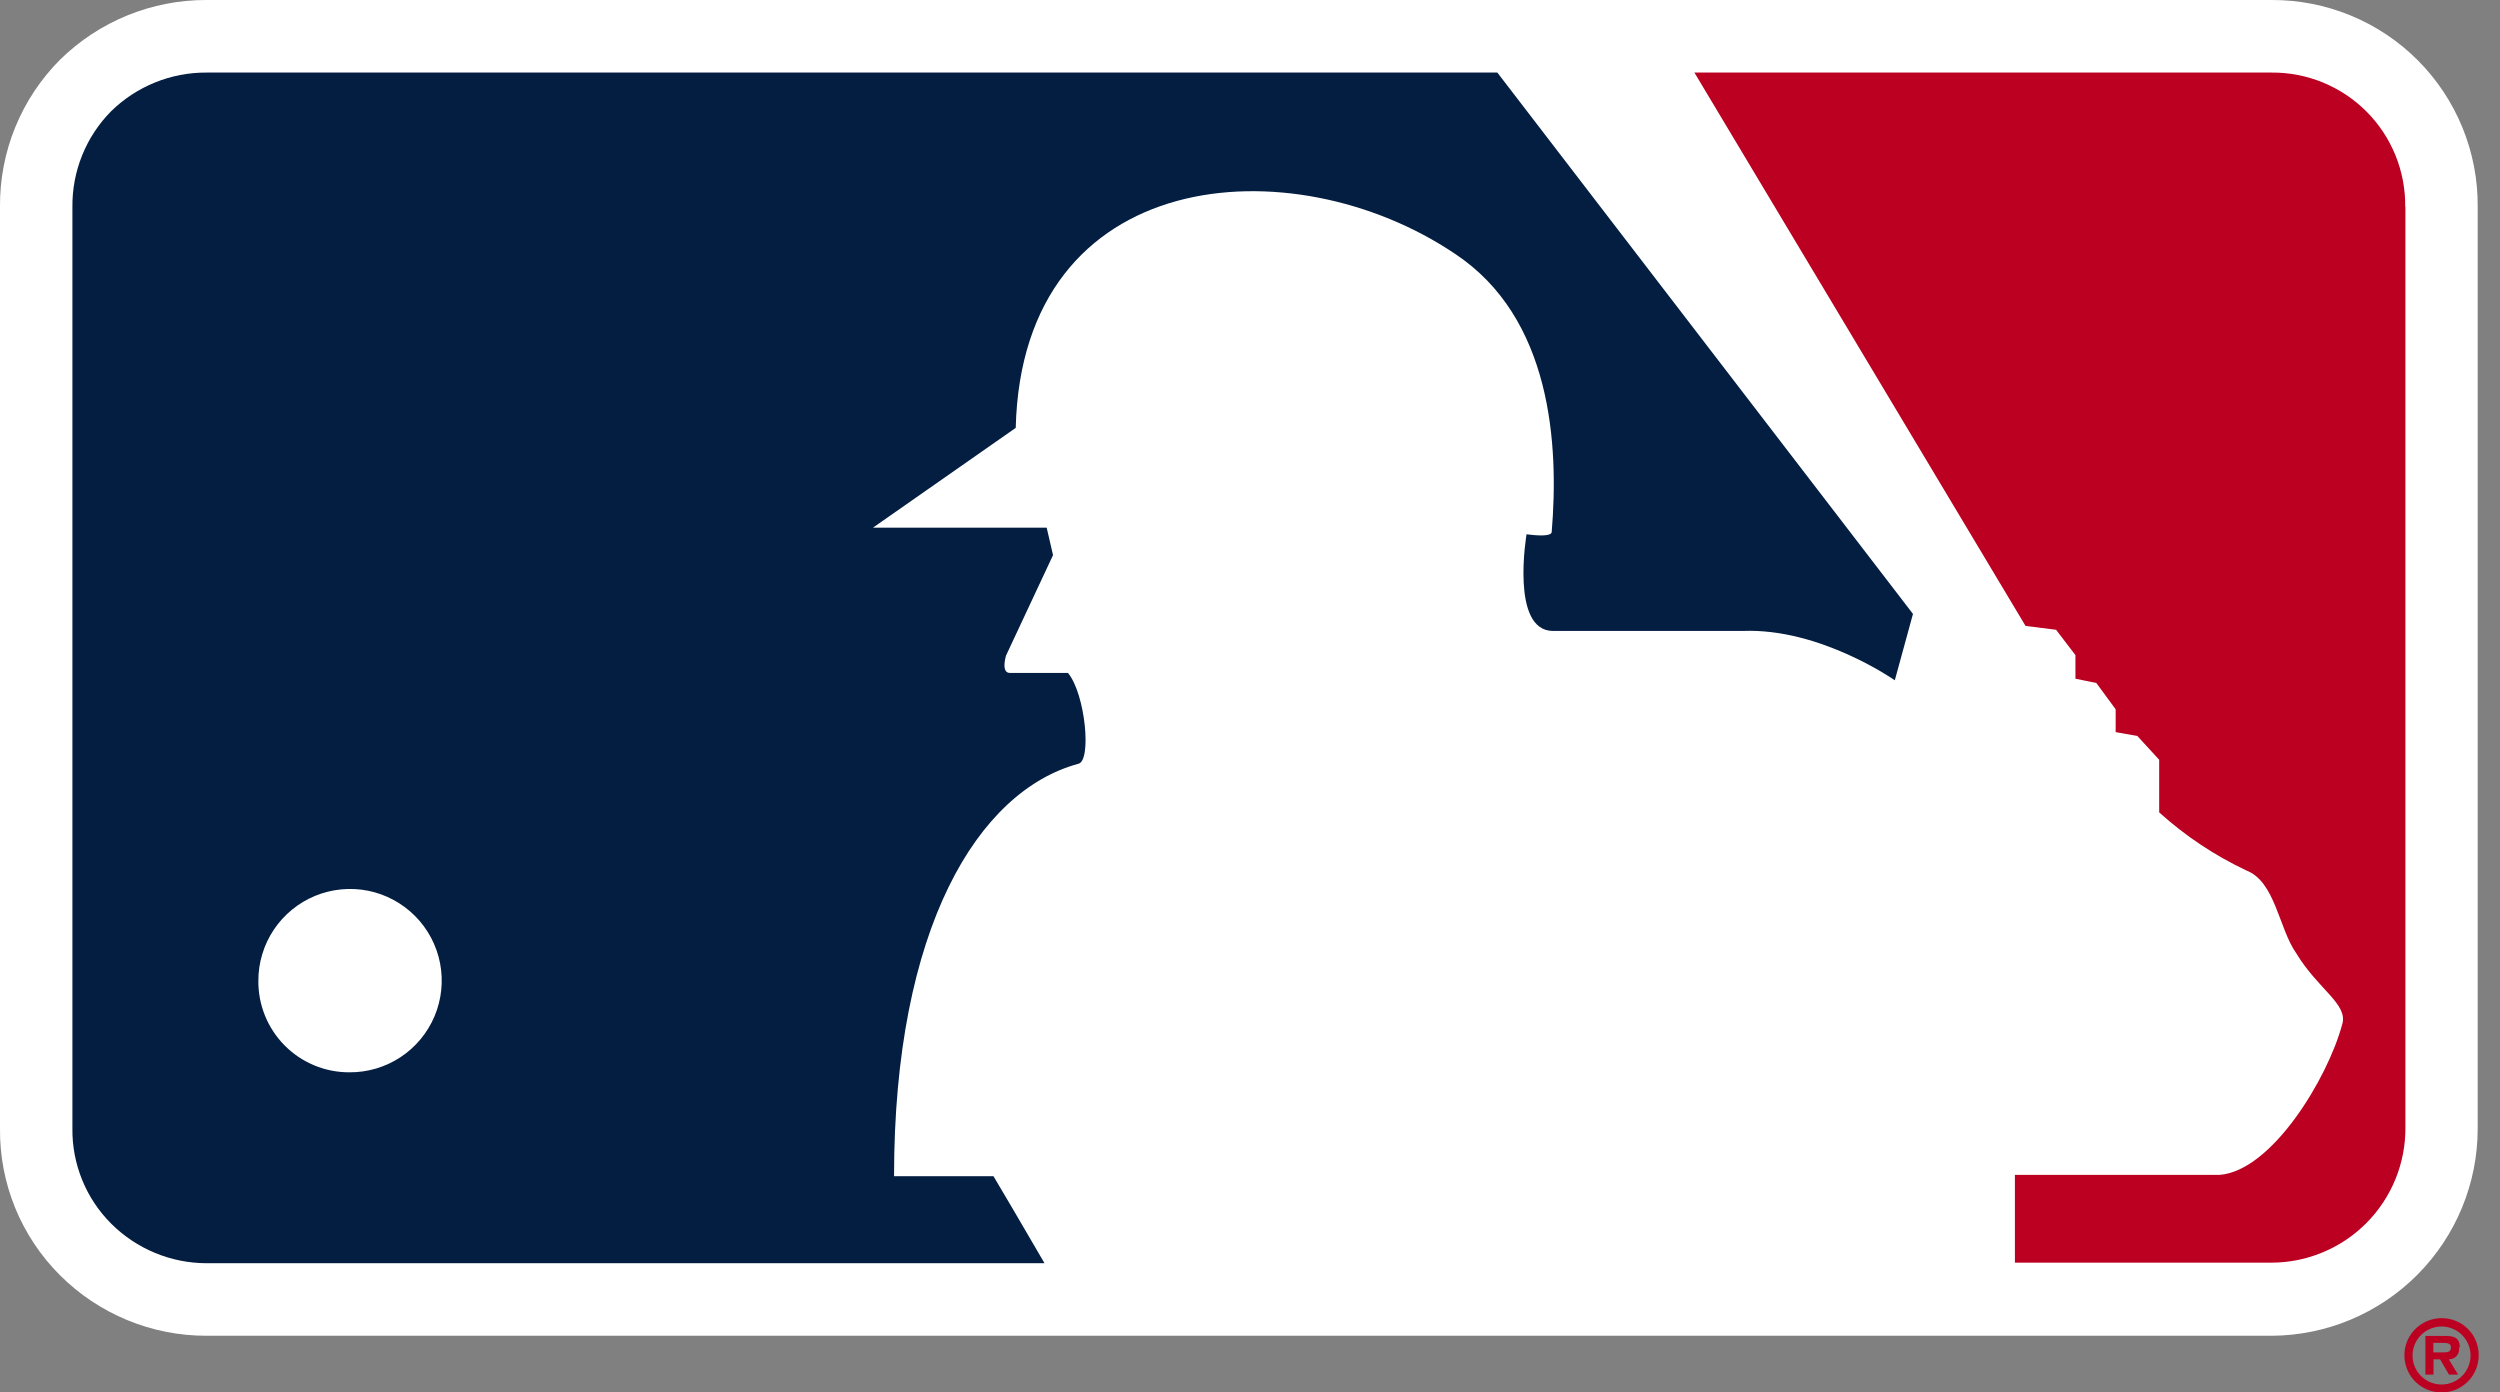
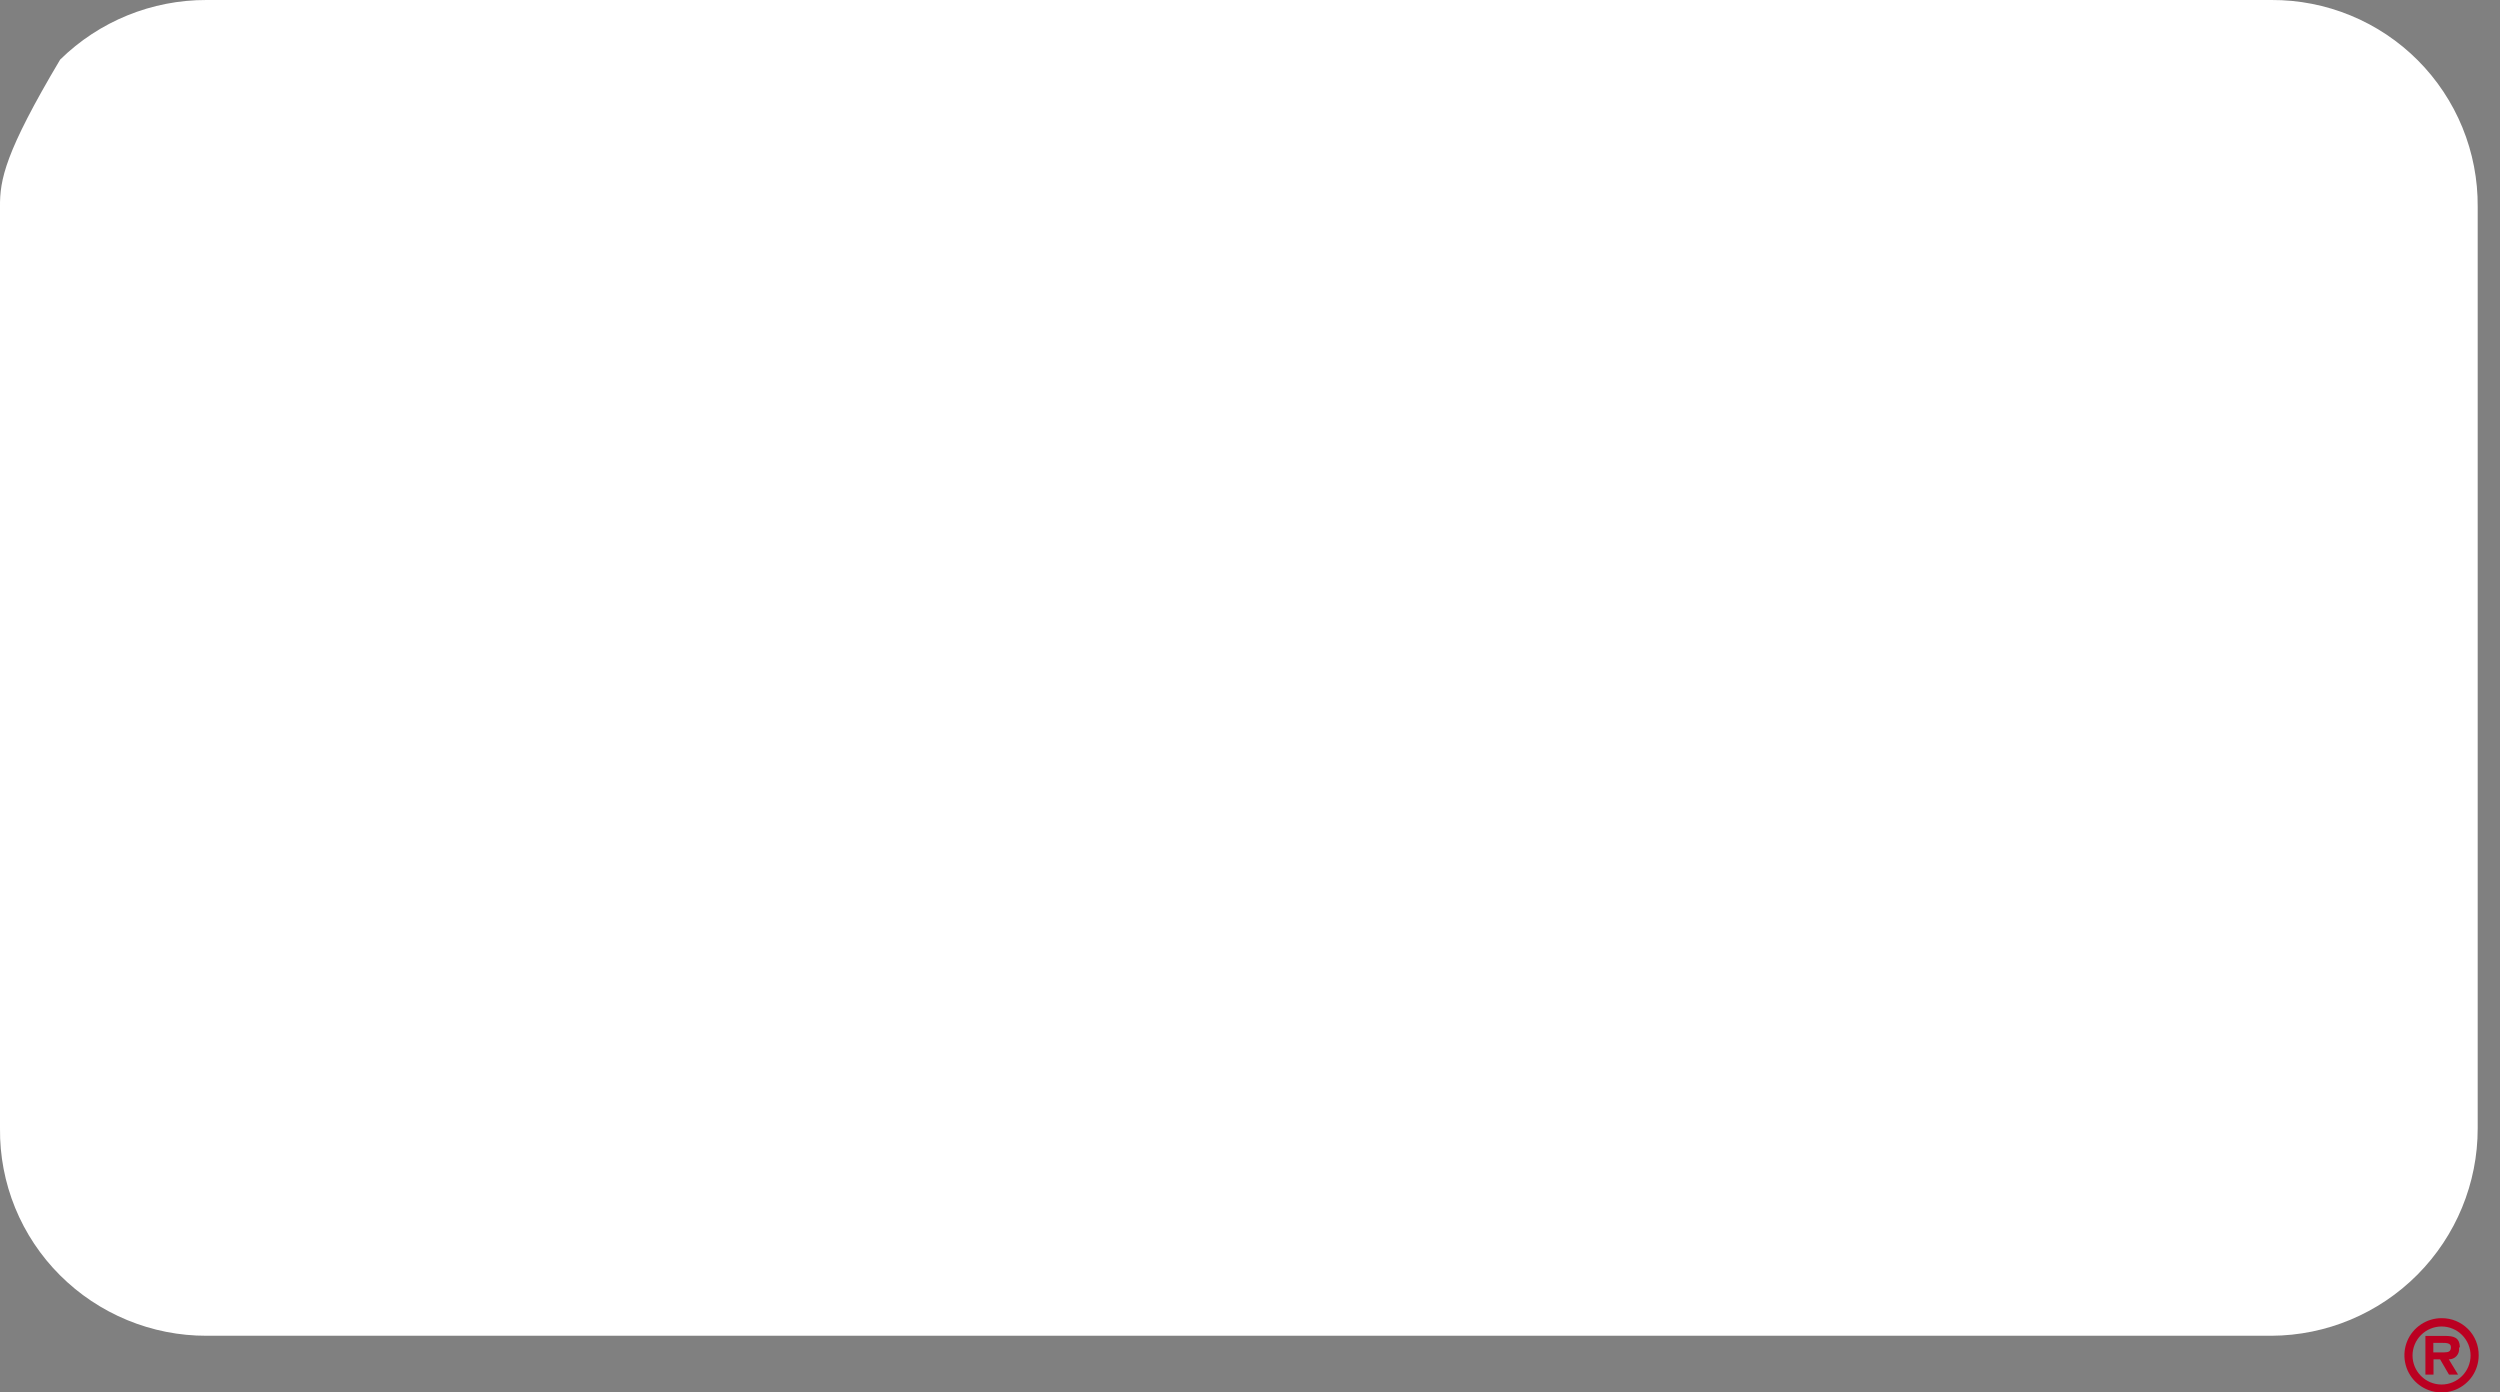
<svg xmlns="http://www.w3.org/2000/svg" width="79" height="44" viewBox="0 0 79 44" fill="none">
  <rect x="0" y="0" width="79" height="44" fill="#808080" stroke="none" />
-   <path d="M71.78 0H6.528C4.798 -0.005 3.136 0.671 1.901 1.883C1.291 2.494 0.809 3.221 0.482 4.02C0.156 4.82 -0.008 5.677 0 6.54V35.658C-0.009 36.518 0.154 37.372 0.479 38.169C0.805 38.965 1.286 39.689 1.895 40.297C2.503 40.905 3.226 41.387 4.021 41.715C4.816 42.044 5.668 42.212 6.528 42.21H71.78C73.512 42.202 75.17 41.508 76.391 40.28C77.612 39.052 78.297 37.39 78.295 35.658V6.534C78.302 5.676 78.138 4.825 77.813 4.03C77.488 3.236 77.009 2.514 76.403 1.906C75.796 1.298 75.076 0.817 74.282 0.49C73.489 0.163 72.638 -0.004 71.78 0Z" fill="white" />
-   <path d="M76.005 6.535C76.011 5.977 75.906 5.424 75.697 4.908C75.487 4.392 75.177 3.922 74.783 3.527C74.39 3.132 73.922 2.82 73.406 2.608C72.891 2.396 72.338 2.289 71.781 2.293H53.543L64.007 19.779L64.972 19.901L65.584 20.702V21.448L66.244 21.582L66.855 22.414V23.135L67.54 23.257L68.23 24.009V25.671C69.052 26.414 69.979 27.031 70.981 27.505C71.903 27.859 72.007 29.338 72.564 30.127C73.26 31.276 74.214 31.734 74.012 32.376C73.548 34.094 71.787 36.991 70.149 37.125H63.671V39.9H71.787C72.346 39.898 72.898 39.785 73.413 39.568C73.928 39.352 74.395 39.036 74.788 38.638C75.18 38.241 75.49 37.77 75.7 37.252C75.91 36.734 76.016 36.18 76.011 35.622V6.535" fill="#BB0021" />
-   <path d="M31.388 37.168H28.252C28.252 29.332 30.899 24.999 34.071 24.137C34.505 24.058 34.297 21.919 33.747 21.265H31.913C31.62 21.265 31.791 20.714 31.791 20.714L33.276 17.542L33.075 16.674H27.586L32.097 13.521C32.304 5.202 40.837 4.554 45.977 8.02C49.033 10.043 49.265 14.052 49.033 16.821C48.996 16.998 48.239 16.882 48.239 16.882C48.239 16.882 47.719 19.938 49.076 19.938H55.072C57.517 19.84 59.876 21.497 59.876 21.497L60.45 19.4L47.316 2.293H6.53C5.402 2.286 4.317 2.726 3.511 3.515C3.118 3.913 2.808 4.384 2.598 4.903C2.388 5.421 2.283 5.975 2.288 6.535V35.658C2.281 36.216 2.386 36.769 2.596 37.285C2.806 37.802 3.117 38.271 3.511 38.665C4.312 39.466 5.398 39.917 6.53 39.918H33.007C32.359 38.806 31.62 37.541 31.394 37.168" fill="#041E42" />
-   <path d="M8.164 30.988C8.164 30.414 8.335 29.853 8.654 29.376C8.974 28.899 9.428 28.528 9.958 28.309C10.489 28.091 11.073 28.035 11.636 28.148C12.198 28.262 12.714 28.541 13.118 28.948C13.523 29.356 13.797 29.874 13.906 30.438C14.015 31.002 13.954 31.585 13.731 32.114C13.508 32.643 13.133 33.093 12.653 33.409C12.173 33.724 11.611 33.89 11.037 33.885C10.657 33.886 10.281 33.811 9.931 33.666C9.58 33.52 9.262 33.306 8.995 33.037C8.728 32.767 8.517 32.448 8.374 32.096C8.232 31.744 8.16 31.368 8.164 30.988Z" fill="white" />
+   <path d="M71.78 0H6.528C4.798 -0.005 3.136 0.671 1.901 1.883C0.156 4.82 -0.008 5.677 0 6.54V35.658C-0.009 36.518 0.154 37.372 0.479 38.169C0.805 38.965 1.286 39.689 1.895 40.297C2.503 40.905 3.226 41.387 4.021 41.715C4.816 42.044 5.668 42.212 6.528 42.21H71.78C73.512 42.202 75.17 41.508 76.391 40.28C77.612 39.052 78.297 37.39 78.295 35.658V6.534C78.302 5.676 78.138 4.825 77.813 4.03C77.488 3.236 77.009 2.514 76.403 1.906C75.796 1.298 75.076 0.817 74.282 0.49C73.489 0.163 72.638 -0.004 71.78 0Z" fill="white" />
  <path d="M77.153 41.654C76.921 41.654 76.695 41.723 76.502 41.852C76.309 41.98 76.158 42.163 76.069 42.377C75.98 42.592 75.957 42.827 76.002 43.055C76.046 43.282 76.157 43.491 76.321 43.656C76.485 43.82 76.693 43.932 76.92 43.978C77.148 44.024 77.383 44.002 77.598 43.914C77.812 43.826 77.996 43.676 78.126 43.484C78.255 43.292 78.325 43.066 78.326 42.834C78.329 42.679 78.3 42.525 78.242 42.381C78.184 42.237 78.098 42.106 77.989 41.997C77.879 41.887 77.749 41.8 77.605 41.741C77.462 41.682 77.308 41.653 77.153 41.654ZM77.153 43.751C76.91 43.751 76.677 43.654 76.505 43.482C76.333 43.31 76.236 43.077 76.236 42.834C76.236 42.591 76.333 42.358 76.505 42.186C76.677 42.014 76.91 41.917 77.153 41.917C77.396 41.917 77.629 42.014 77.801 42.186C77.973 42.358 78.07 42.591 78.07 42.834C78.07 43.077 77.973 43.31 77.801 43.482C77.629 43.654 77.396 43.751 77.153 43.751Z" fill="#BB0021" />
  <path fill-rule="evenodd" clip-rule="evenodd" d="M77.731 42.588C77.731 42.258 77.535 42.215 77.254 42.215H76.643V43.438H76.899V42.955H77.107L77.388 43.438H77.675L77.382 42.955C77.428 42.956 77.474 42.947 77.516 42.929C77.559 42.911 77.597 42.884 77.628 42.849C77.658 42.815 77.681 42.775 77.695 42.73C77.709 42.686 77.712 42.64 77.706 42.594C77.7 42.548 77.731 42.594 77.731 42.588ZM76.893 42.735H77.235C77.376 42.735 77.449 42.704 77.449 42.57C77.449 42.435 77.297 42.435 77.174 42.435H76.893V42.735Z" fill="#BB0021" />
</svg>